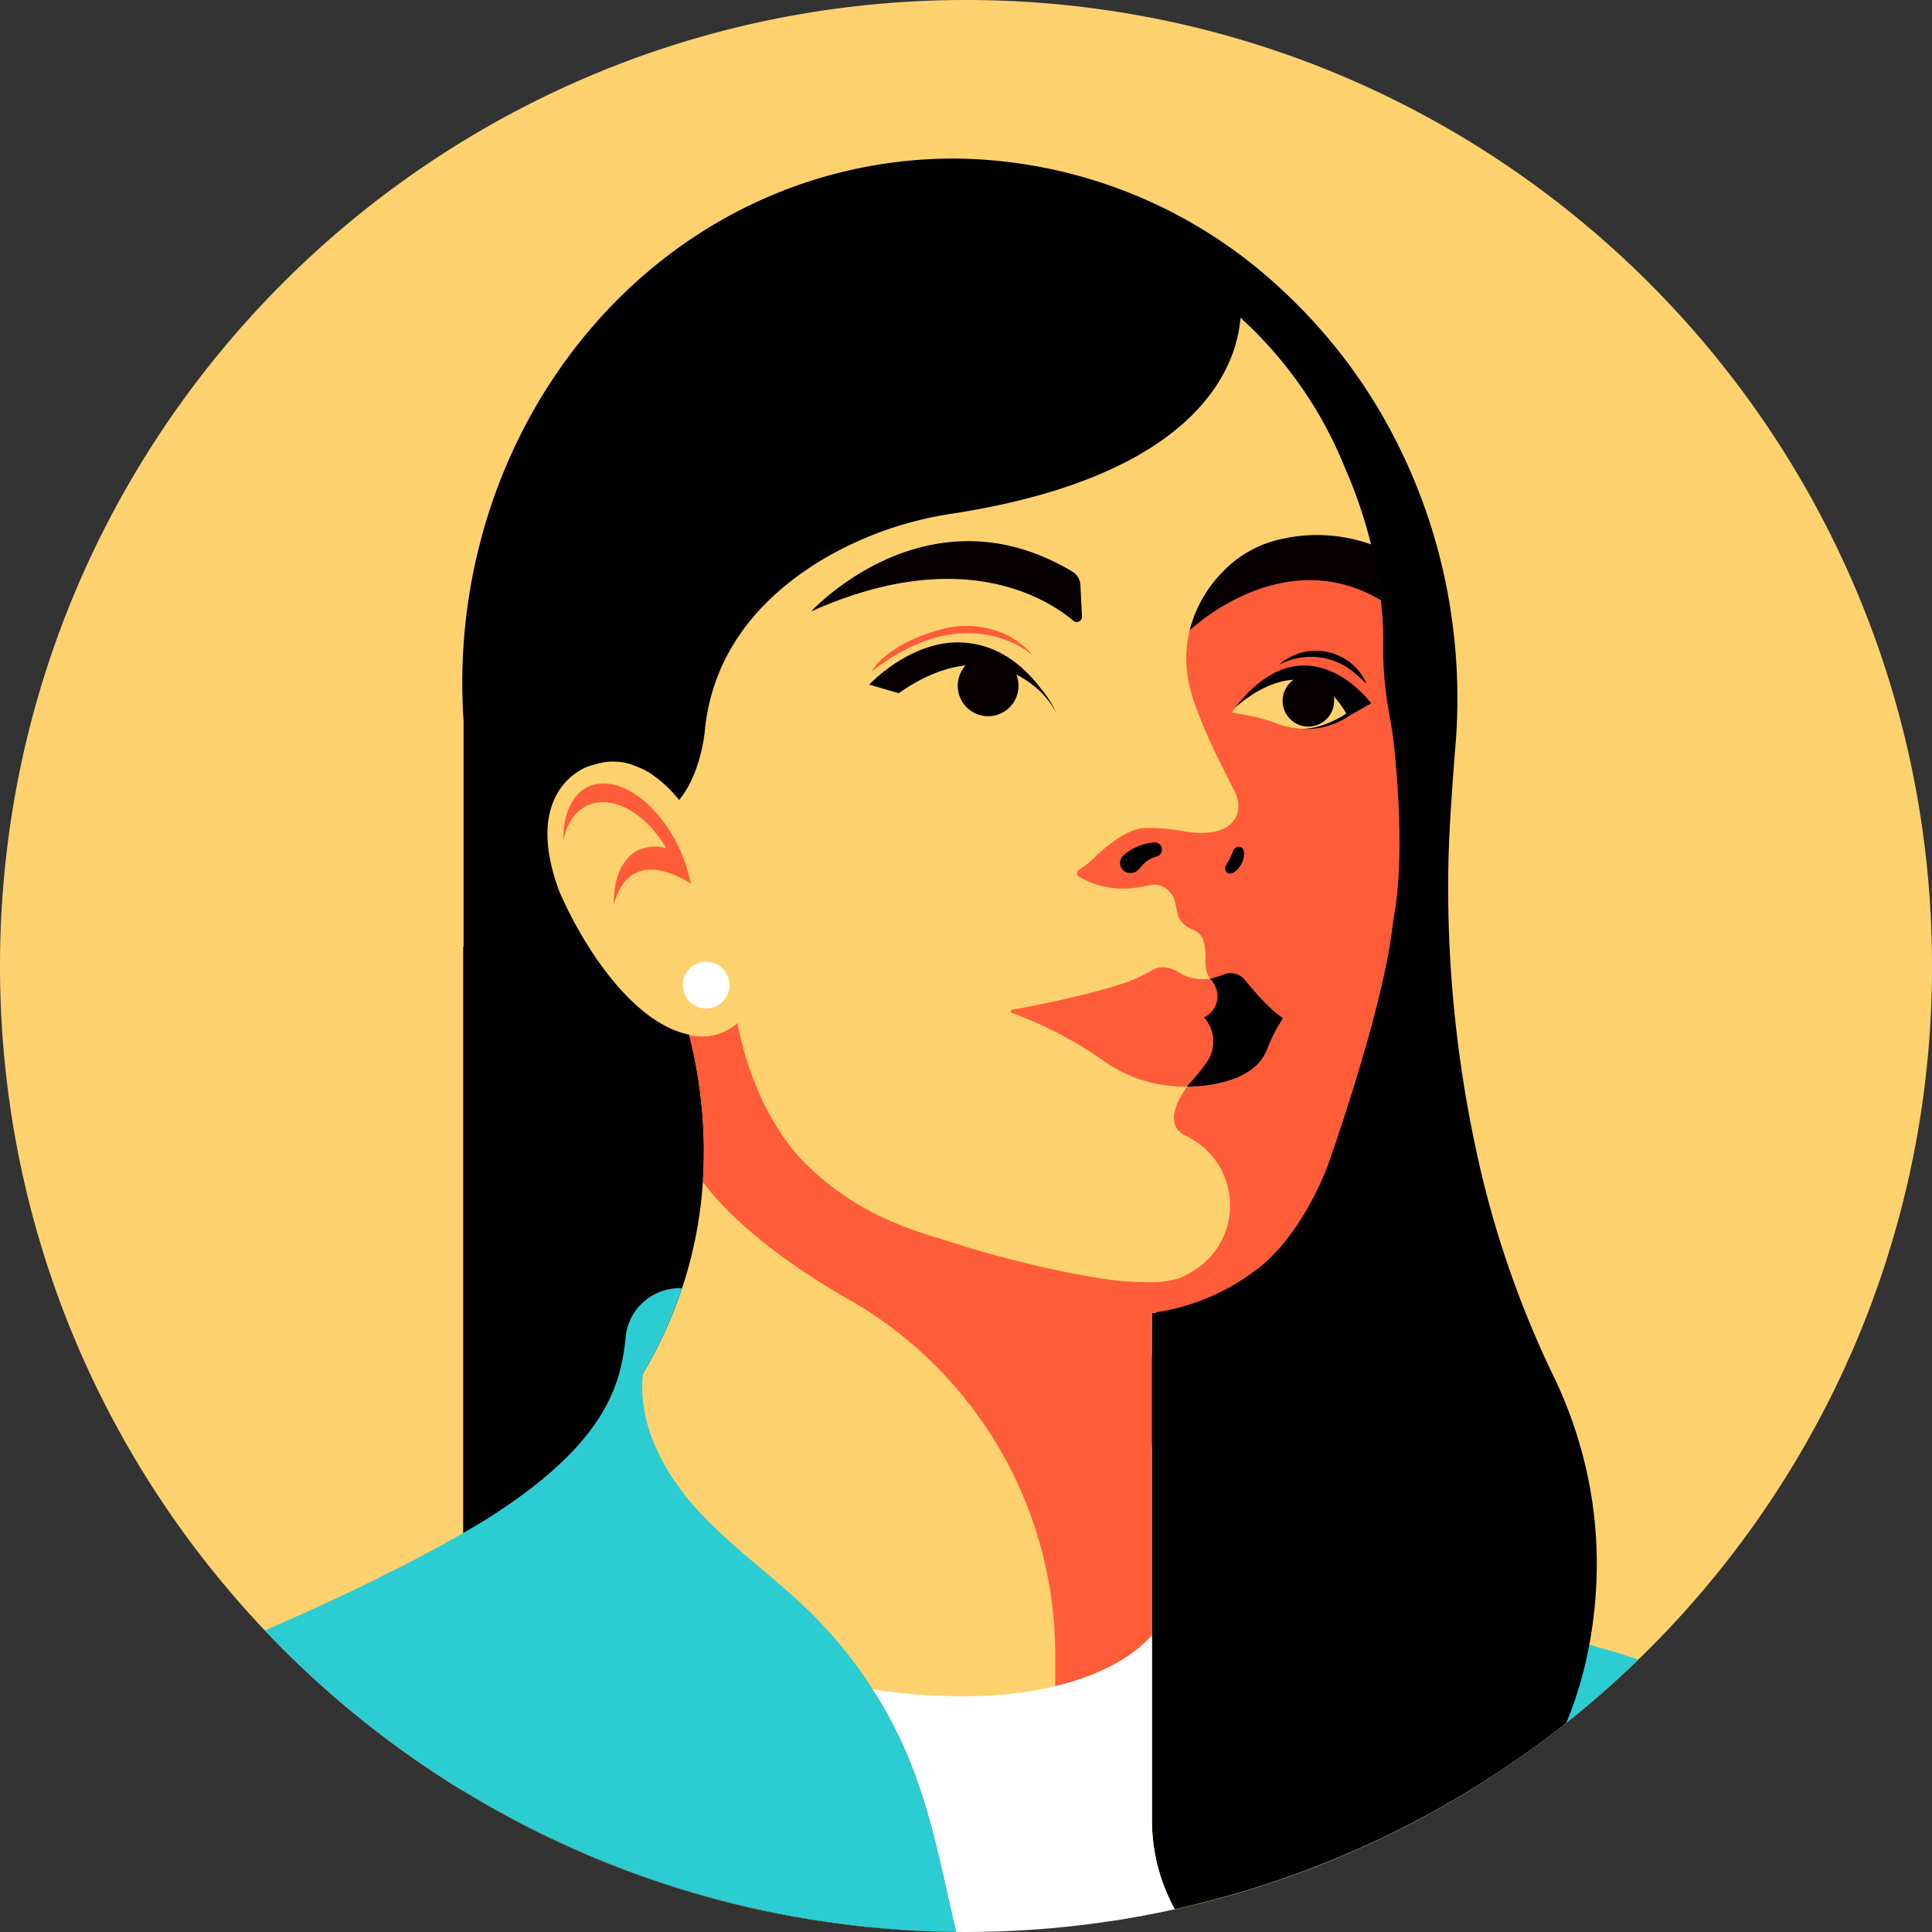
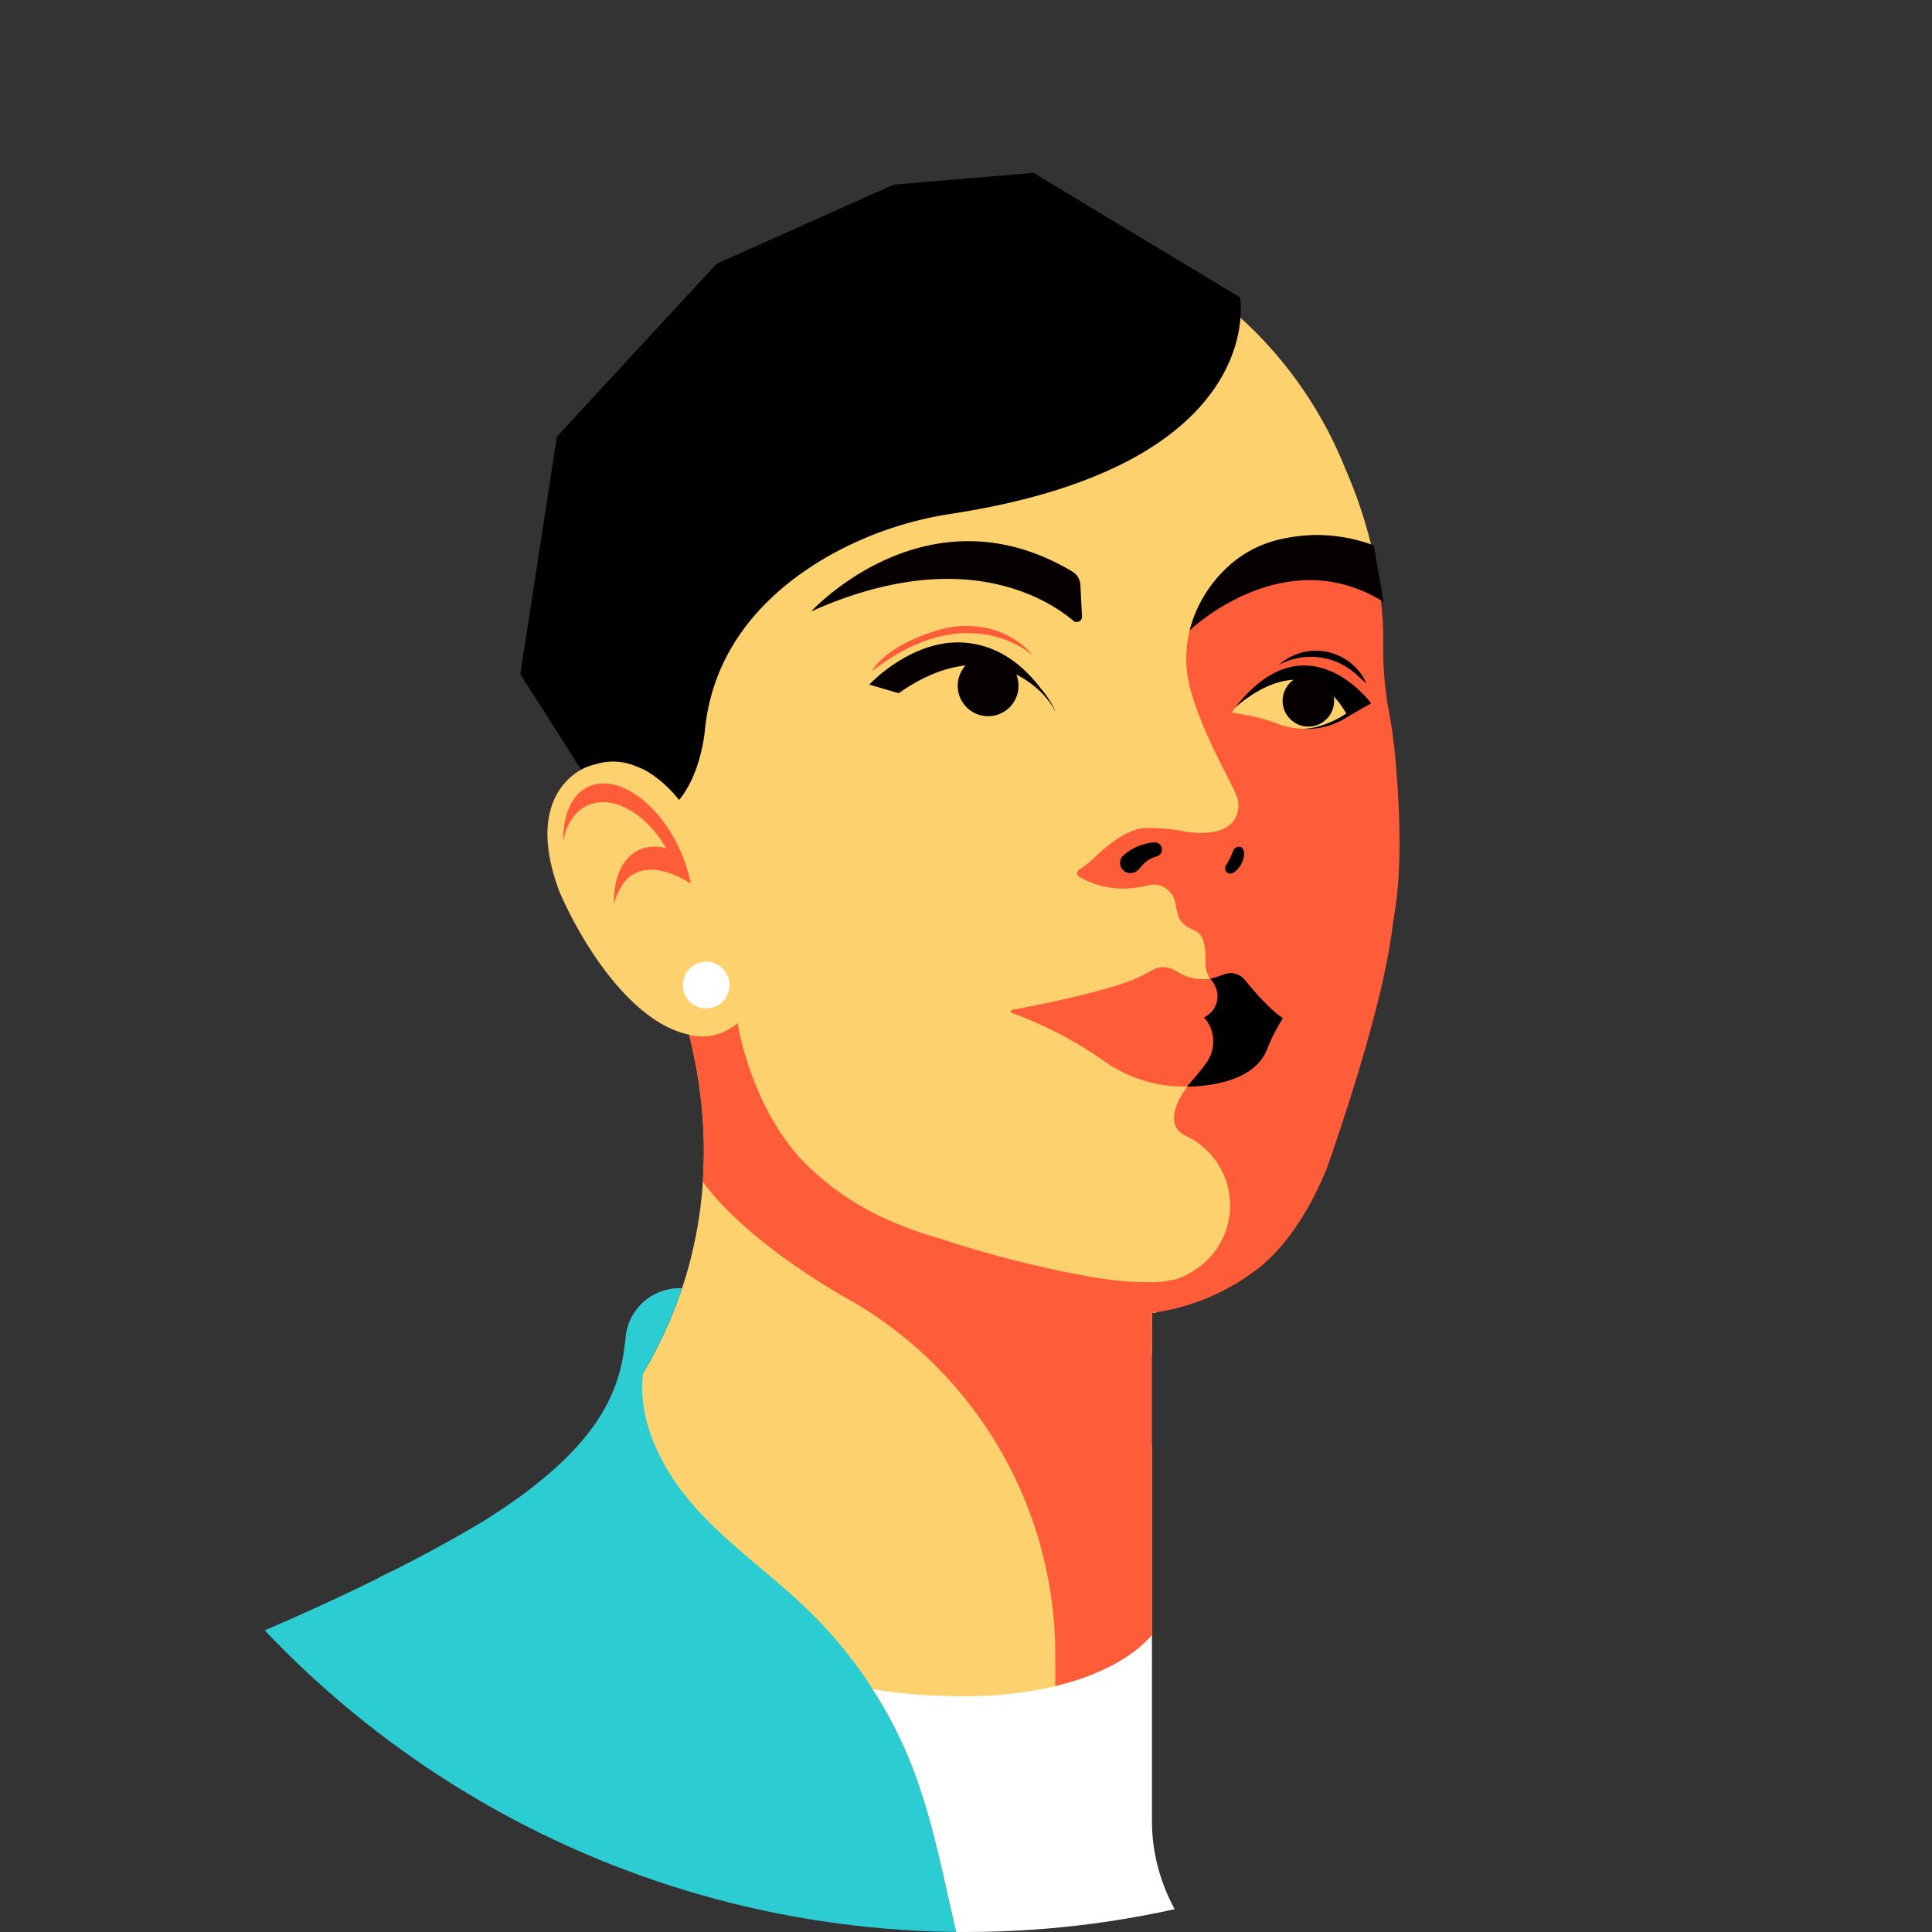
<svg xmlns="http://www.w3.org/2000/svg" width="303.999" height="303.999" viewBox="0 0 303.999 303.999">
  <rect x="0" y="0" width="303.999" height="303.999" fill="#333333" stroke="none" />
  <defs>
    <clipPath id="clip-path">
      <path id="Path_291" data-name="Path 291" d="M152,0A152,152,0,1,1,0,152,152,152,0,0,1,152,0" transform="translate(0 303.999) rotate(-90)" fill="#fdd26e" />
    </clipPath>
  </defs>
  <g id="Group_246" data-name="Group 246" transform="translate(-454.666 -1292)">
-     <path id="Subtraction_25" data-name="Subtraction 25" d="M-1454.547,478.991h0a152.938,152.938,0,0,1-30.361-3.348,151.246,151.246,0,0,1-28.26-9.02,152.069,152.069,0,0,1-25.559-14.091,153.118,153.118,0,0,1-22.258-18.563,153.078,153.078,0,0,1-18.356-22.435,151.99,151.99,0,0,1-13.854-25.707,151.23,151.23,0,0,1-8.753-28.379A153.121,153.121,0,0,1-1605,327a153.11,153.11,0,0,1,3.088-30.633,151.234,151.234,0,0,1,8.857-28.532,152.029,152.029,0,0,1,14.014-25.819,153.1,153.1,0,0,1,18.561-22.5,153.1,153.1,0,0,1,22.5-18.561,152.011,152.011,0,0,1,25.819-14.014,151.228,151.228,0,0,1,28.532-8.857A153.119,153.119,0,0,1-1453,175a153.116,153.116,0,0,1,30.633,3.088,151.226,151.226,0,0,1,28.532,8.857,152.013,152.013,0,0,1,25.819,14.014,153.085,153.085,0,0,1,22.5,18.561,153.093,153.093,0,0,1,18.561,22.5,152.032,152.032,0,0,1,14.014,25.819,151.224,151.224,0,0,1,8.857,28.532A153.112,153.112,0,0,1-1301,327a151.559,151.559,0,0,1-9.032,51.738,151.693,151.693,0,0,1-10.7,23.2,152.759,152.759,0,0,1-14.287,20.9,153.352,153.352,0,0,1-17.481,18.195,152.977,152.977,0,0,1-20.279,15.1,150.8,150.8,0,0,1-47.367,19.311,28.844,28.844,0,0,1-2.661-6.654,29.089,29.089,0,0,1-.94-7.35V432.3c-2.623,2.963-6.722,5.408-11.854,7.073a58.551,58.551,0,0,1-17.759,2.542c-1.115,0-2.257-.026-3.393-.077h-.029a80.817,80.817,0,0,1-10.921-1.048,69.326,69.326,0,0,1,6.2,12.16c2.573,6.592,4.16,13.67,5.694,20.514.4,1.807.823,3.675,1.259,5.527Z" transform="translate(2059.666 1117)" fill="#fdd26e" />
    <g id="Mask_Group_38" data-name="Mask Group 38" transform="translate(454.666 1292)" clip-path="url(#clip-path)">
      <g id="Lane-Four_Revenue-Hero-2" transform="translate(-34.307 -174.739)">
        <g id="Group_164" data-name="Group 164" transform="translate(214.153 411.766)">
-           <path id="Path_263" data-name="Path 263" d="M886.76,1095.692c.463,4.765.816,9.566,1.519,14.239,1.77,11.772,6.111,23.559,10.2,34.739h105.238c-3.048-6.089-6.182-12.125-9.138-17.7a67.842,67.842,0,0,0-41.525-33.529c-27.905-7.865-66.43-20.389-72.634-22.415l-.088-.029-.772-.253,2.69,6.63A65.786,65.786,0,0,1,886.76,1095.692Z" transform="translate(-879.56 -1070.74)" fill="#2cccd3" />
-         </g>
-         <path id="Subtraction_24" data-name="Subtraction 24" d="M-1881.2-656.14h-144.029V-818.218h.063V-853.78a88.109,88.109,0,0,1,3.513-31.306,85.883,85.883,0,0,1,5.663-14.14,83.469,83.469,0,0,1,7.954-12.691c12.507-16.437,30.277-26.972,50.036-29.665a74.047,74.047,0,0,1,9.967-.678,76.227,76.227,0,0,1,51.713,20.733,84.245,84.245,0,0,1,17.614,23.176,88.5,88.5,0,0,1,9.149,29.28,90.549,90.549,0,0,1,.679,15.809l.007,0c0,.041-.005.082-.008.122v.01c0,.044-.006.088-.009.132-.065,1.376-.165,2.779-.3,4.168l-.065.875-.036.491c-.489,6.591-.951,12.815-.951,19.517a195.7,195.7,0,0,0,4.337,41.417,157.092,157.092,0,0,0,12,35.369,68.83,68.83,0,0,1,5.921,17.74c.329,1.8.589,3.612.772,5.383,1.335,12.833-1.157,26.5-6.666,36.554-.778,1.42-1.63,2.806-2.455,4.146a42.285,42.285,0,0,0-5.176,10.556,31.046,31.046,0,0,0-1.055,10.2,48.445,48.445,0,0,0,1.781,10.333H-1881.2v.111Zm-79.612-45.277h0a69.326,69.326,0,0,1,6.2,12.159c2.572,6.591,4.158,13.666,5.692,20.508.926,4.13,1.883,8.4,3.044,12.5h42.536a29.226,29.226,0,0,1-9.8-10.319,29.005,29.005,0,0,1-3.712-14.2v-29.134c-2.623,2.963-6.723,5.409-11.855,7.073a58.566,58.566,0,0,1-17.762,2.541c-1.115,0-2.256-.026-3.389-.077h-.03a80.943,80.943,0,0,1-10.92-1.048Z" transform="translate(2132.417 1141.945)" />
+           </g>
        <path id="Path_265" data-name="Path 265" d="M608.85,998.05" transform="translate(-460.609 -603.982)" fill="#fff" stroke="#000" stroke-miterlimit="10" stroke-width="2.741" opacity="0.5" />
        <g id="Group_166" data-name="Group 166" transform="translate(180.785 276.391)">
          <g id="Group_165" data-name="Group 165" transform="translate(0 0)">
            <circle id="Ellipse_167" data-name="Ellipse 167" cx="4.407" cy="4.407" r="4.407" />
          </g>
        </g>
        <circle id="Ellipse_168" data-name="Ellipse 168" cx="3.397" cy="3.397" r="3.397" transform="translate(180.544 278.818)" fill="#060000" />
        <g id="Group_168" data-name="Group 168" transform="translate(227.637 309.641)">
          <g id="Group_167" data-name="Group 167">
            <path id="Path_266" data-name="Path 266" d="M935.694,651.437c-.2.424-.411.845-.616,1.269.18.076.36.153.543.229.1-.378.192-.755.29-1.13-.19-.054-.382-.1-.572-.158a2.465,2.465,0,0,1-.134.511.268.268,0,0,1-.024.061.15.15,0,0,0,.012-.029c0,.015-.012.027-.017.041a1.073,1.073,0,0,1-.058.119c-.041.078-.085.156-.134.229a.3.3,0,0,0,.107.407.3.3,0,0,0,.407-.107,2.811,2.811,0,0,0,.414-1.074.324.324,0,0,0-.029-.229.312.312,0,0,0-.178-.136.3.3,0,0,0-.365.207c-.1.377-.192.755-.29,1.13a.3.3,0,0,0,.173.351.293.293,0,0,0,.37-.122c.2-.424.411-.845.616-1.269a.3.3,0,0,0-.514-.3Z" transform="translate(-934.942 -651.294)" />
          </g>
        </g>
        <circle id="Ellipse_169" data-name="Ellipse 169" cx="2.649" cy="2.649" r="2.649" transform="translate(131.451 323.111)" fill="#fff" />
        <path id="Path_267" data-name="Path 267" d="M556.27,741.69a10.967,10.967,0,0,0,5.5,0V743.9s-4.251.268-5.244-1.105Z" transform="translate(-420.831 -410.04)" fill="#ff5c39" />
        <path id="Path_268" data-name="Path 268" d="M556.27,700.361s5.812.947,8.346-1.268l-2.374-7.27-3.224-4.762-1.439.665.7,9.393Z" transform="translate(-420.831 -368.711)" fill="#fdd26e" />
-         <path id="Path_269" data-name="Path 269" d="M837.795,1184.481v-28.7c-4.685,4.219-10.711,6.44-15.3,7.592v15.288a29.84,29.84,0,0,0,27.966,29.78A28.962,28.962,0,0,1,837.795,1184.481Z" transform="translate(-622.232 -723.308)" fill="#fdd26e" />
        <path id="Path_270" data-name="Path 270" d="M716.558,543.115s5.826,5.486,11.916,4.546c0,0-6.511,2.111-13.474-4.821Z" transform="translate(-540.913 -259.605)" fill="#060000" />
        <path id="Path_272" data-name="Path 272" d="M624.884,274.482l0,0a64.32,64.32,0,1,0-116.263,54.529l8.48,19.481-.178,1.9s22.078,41.593-12.04,79.133c0,0,1.807,11.57,13.462,22.118a44.657,44.657,0,0,0,8.088,6.011,70.247,70.247,0,0,0,20.033,8.042c.073.017.146.037.219.056l0,0c4.448.991,6.447,3.486,11.833,3.644h2.92c14.716.662,27.216-4.847,33.013-11.4V428.762a109,109,0,0,1,0-15.471v-6.009h.594c.095-.745.195-1.495.307-2.252l6.8-2.333,12.973-14.26,10.112-54.5V300.171l4.94-7.533A73.042,73.042,0,0,0,624.884,274.482Z" transform="translate(-378.879 -25.95)" fill="#fdd26e" />
        <path id="Path_273" data-name="Path 273" d="M729.683,506.5s-10.056-9.527-25.443,2.42c0,0,2.006-4.068,10.591-6.52a15.281,15.281,0,0,1,7.872-.207A12.927,12.927,0,0,1,729.683,506.5Z" transform="translate(-532.773 -228.54)" fill="#ff5c39" />
        <path id="Path_274" data-name="Path 274" d="M743.966,528.465h0l-.068-.168-.1-.158-.1-.234-.1-.187-.292-.5-.214-.331-.195-.287-1.137-1.534-.049,0-.957-1.441-10.484-4.689-11.916,3.62.813,2.785a28.87,28.87,0,0,0,6.545,3.92,8.061,8.061,0,0,0,3.633.492l14.626-1.283Z" transform="translate(-543.448 -241.517)" fill="#fdd26e" />
        <circle id="Ellipse_170" data-name="Ellipse 170" cx="4.784" cy="4.784" r="4.784" transform="translate(185.002 277.868)" fill="#060000" />
        <path id="Path_275" data-name="Path 275" d="M729.718,519.709a22.955,22.955,0,0,0-2.963-3.241.362.362,0,0,1-.034-.034h0a17.55,17.55,0,0,0-1.953-1.51c-.124-.083-.251-.166-.375-.244l-.1-.058q-.219-.135-.438-.263c-.041-.024-.085-.046-.127-.071-.124-.071-.248-.139-.37-.2-.141-.076-.282-.146-.426-.217a.515.515,0,0,1-.051-.027,14.491,14.491,0,0,0-8.052-1.32c-6.958.916-12.14,6.525-12.14,6.525l4.624,1.359c6.274-4.4,11.387-4.989,15.268-4.108a15.363,15.363,0,0,1,3.431,1.264,15.917,15.917,0,0,1,3.039,2.077,12.975,12.975,0,0,1,3.065,3.9A15.576,15.576,0,0,0,729.718,519.709Z" transform="translate(-531.601 -236.591)" fill="#060000" />
        <path id="Path_276" data-name="Path 276" d="M706.385,459.5c-4.232-3.55-17.733-12.033-41.265-1.466,0,0,18.249-19.953,41.114-6.265a2.6,2.6,0,0,1,1.251,2.1l.253,4.962A.824.824,0,0,1,706.385,459.5Z" transform="translate(-503.178 -187.082)" fill="#060000" />
        <path id="Path_277" data-name="Path 277" d="M697.261,477.025c-.185-1.848-.446-3.691-.784-5.517q-.135-.734-.258-1.451a56.223,56.223,0,0,1-.743-9.948,52.134,52.134,0,0,0-2.2-15.519,29.539,29.539,0,0,0-3.711-.962,21.477,21.477,0,0,0-5.544-.487c-10.068.429-18.127,7.718-19.371,16.89l-.01,0c0,.027,0,.056,0,.083a18.159,18.159,0,0,0,.351,6.681l-.007,0s.813,4.086,4.806,12.018h0c.64,1.288,1.293,2.571,1.933,3.859.192.387.382.777.56,1.171a4.372,4.372,0,0,1,.229,3.041c-1.368,4.538-9.016,2.71-9.016,2.71a29.584,29.584,0,0,0-5.045-.4h0c-.217,0-.426,0-.631.01-2.761.217-5.878,2.815-7.575,4.439h0a18.491,18.491,0,0,1-1.807,1.57c-.231.168-.774.5-.774.5h0a.833.833,0,0,0-.356.528c-.068.382.207.562.465.708a13.892,13.892,0,0,0,7.56,1.755l0,0,.195-.015c.278-.019.553-.044.828-.08,0,0-.007,0-.012,0a18.453,18.453,0,0,0,2.252-.411,3.261,3.261,0,0,1,3.3,1.052l.017.019c.166.2.321.409.472.621.036.075.075.148.107.226.5,1.208.39,2.656,1.152,3.718a4.177,4.177,0,0,0,1.724,1.278h0l.007,0,.212.1a3.19,3.19,0,0,1,.592.329,2.727,2.727,0,0,1,.9,1.083,8.54,8.54,0,0,1,.416,3.163c0,.222,0,.446.007.667a4.389,4.389,0,0,0,.711,2.423l.022.037,1.9-.222a.134.134,0,0,0,.017.022c.222.27.468.524.706.782L663.9,528.925l0,0-.253.482,1.006.484s-3.662,4.492-1.325,7a4.133,4.133,0,0,0,1.054.726l.09.044.124.058v0a12.082,12.082,0,0,1,.575,21.416,8,8,0,0,1-3.248,1.234,12.117,12.117,0,0,1-2.627.29c-.1,0-.2,0-.3-.007a46.364,46.364,0,0,1-7.689-.555l0,0a.823.823,0,0,0-.083-.012c-1.478-.214-2.983-.477-4.48-.772a174.1,174.1,0,0,1-21.049-5.534,57.645,57.645,0,0,1-7.516-2.661l-.022-.007h0a42.944,42.944,0,0,1-14.494-10.044c-6.735-7.565-9.1-17.409-9.79-21.187a8.449,8.449,0,0,1-7.614,1.867,73.776,73.776,0,0,1,2.155,23.045c.095.153,5.232,8.217,21.952,18.013h0a64.407,64.407,0,0,1,33.51,56.511v4.93c5.059-1.2,11.779-3.489,15.2-7.582V565.5c.17-.022.338-.046.5-.076a34.7,34.7,0,0,0,17.051-7.606c4.926-4.319,8.12-10.513,9.99-15.125,2.376-6.757,9.011-26.359,10.358-38.321h0c.066-.426.131-.852.192-1.278h0C698.686,494.826,697.882,483.256,697.261,477.025Z" transform="translate(-443.519 -184.166)" fill="#ff5c39" />
        <g id="Group_170" data-name="Group 170" transform="translate(193.351 258.938)">
          <path id="Path_278" data-name="Path 278" d="M955.243,538.981a12.625,12.625,0,0,1-11.188,1.105,24.083,24.083,0,0,0-4.667-1.293l-2.427-.448.416-.589a4.443,4.443,0,0,1,.818-.864l3.039-3.034,7.75-1.738L952.3,533Z" transform="translate(-902.182 -510.433)" fill="#fdd26e" />
          <path id="Path_279" data-name="Path 279" d="M967.09,520.059a7.824,7.824,0,0,1,1.008-.5,10.591,10.591,0,0,1,11.215,1.921l1.609,1.446a6.767,6.767,0,0,0-.558-1.083,8.717,8.717,0,0,0-12.795-2.177C967.411,519.789,967.251,519.921,967.09,520.059Z" transform="translate(-924.976 -499.583)" />
          <path id="Path_280" data-name="Path 280" d="M960.383,533.248s-10.153-13.868-21.443.735c0,0,11.246-10.854,17.8,1.346Z" transform="translate(-903.68 -506.784)" />
          <path id="Path_281" data-name="Path 281" d="M989.362,557.81s-3.5,2.554-7.2,2.539a11.836,11.836,0,0,0,7.436-2.023Z" transform="translate(-936.377 -529.868)" />
          <circle id="Ellipse_171" data-name="Ellipse 171" cx="4.054" cy="4.054" r="4.054" transform="translate(42.774 22.025)" fill="#060000" />
          <path id="Path_282" data-name="Path 282" d="M871.377,642.714a1.131,1.131,0,0,0-.95-1.066h-.007a1.071,1.071,0,0,0-.217-.012c-.012,0-.022,0-.032,0a8.22,8.22,0,0,0-4.716,1.928,1.887,1.887,0,0,0-.156.129.042.042,0,0,1-.01.007h0a1.6,1.6,0,0,0,1.176,2.759,1.561,1.561,0,0,0,.3-.044h0c.484-.007,1.013-.57,1.29-.913a4.907,4.907,0,0,1,1.276-1.139,5.121,5.121,0,0,1,1.132-.5c.049-.01.095-.024.144-.039a.352.352,0,0,1,.039-.01v0A1.121,1.121,0,0,0,871.377,642.714Z" transform="translate(-847.587 -593.283)" />
          <path id="Path_283" data-name="Path 283" d="M935.176,644.541a.843.843,0,0,0-.672-.015.973.973,0,0,0-.584.589,12.129,12.129,0,0,1-1.1,2.22.953.953,0,0,0-.051.962.74.74,0,0,0,.309.314c.6.312,1.566-.348,2.143-1.471S935.782,644.853,935.176,644.541Z" transform="translate(-898.929 -595.425)" />
          <path id="Path_284" data-name="Path 284" d="M938.734,444.662s-.071-.027-.2-.071a25.319,25.319,0,0,0-14.214-.947h0a17.961,17.961,0,0,0-9.335,5.162v0a20.231,20.231,0,0,0-5.208,9.233s14.842-14.263,30.513-4.463Z" transform="translate(-881.62 -443.05)" fill="#060000" />
          <g id="Group_169" data-name="Group 169" transform="translate(0 67.986)">
            <path id="Path_285" data-name="Path 285" d="M923.153,733.078c-.543-.341-2.474-1.721-5.868-5.921a2.872,2.872,0,0,0-3.25-.864c-.565.209-1.132.414-1.714.567l-.489.129-.185.6L908.3,741.563l-.054,2.4c3-.041,10.5-.67,12.529-5.843h0a27.99,27.99,0,0,1,2.427-4.794A.179.179,0,0,0,923.153,733.078Z" transform="translate(-880.462 -725.165)" />
            <path id="Path_286" data-name="Path 286" d="M826.34,725.4a3.955,3.955,0,0,0-.842-1.3l-.01.007-.482.034v0a8.056,8.056,0,0,1-2.425-.173,6.566,6.566,0,0,1-2-.857c-2.023-1.259-3.431-.786-4.032-.448-.346.188-2.418,1.305-3.282,1.648-6.52,2.474-18.9,4.675-18.9,4.675h0a.251.251,0,0,0-.078.487,62.412,62.412,0,0,1,14.353,7.472,21.835,21.835,0,0,0,11.546,4.093c.467.024.957.032,1.458.032h.146l.007,0,0,0h.175s-.044-.066-.075-.109a35.693,35.693,0,0,0,3.024-3.669,0,0,0,0,1,0,0l.044-.063h0a5.708,5.708,0,0,0,.869-1.967,5.644,5.644,0,0,0-1.31-5.084A3.646,3.646,0,0,0,826.34,725.4Z" transform="translate(-794.121 -722.28)" fill="#ff5c39" />
          </g>
        </g>
        <path id="Path_287" data-name="Path 287" d="M590.439,228.557s4.728,26.3-45.345,34.033a56.387,56.387,0,0,0-19.6,6.764c-8.653,4.994-17.993,13.549-19.291,27.525,0,0-.935,10.608-7.487,13.416l-10.608-5.3-10.92-17.158,5.753-37.381,25.134-27.2,27.834-12.442,22.006-1.855Z" transform="translate(-361.005 -7.018)" />
        <path id="Path_288" data-name="Path 288" d="M522.636,610.078c-3.331-10.331-7.355-15.583-10.937-18.188a10.852,10.852,0,0,0-2.949-1.646,9.213,9.213,0,0,0-6.418-.382h0a10.813,10.813,0,0,0-1.614.516c-1.368.575-9.681,4.745-4.137,19.554,4.65,10.669,14.151,24.131,24.219,22.6l-1.015-23.858Z" transform="translate(-374.248 -294.885)" fill="#fdd26e" />
        <path id="Path_289" data-name="Path 289" d="M523.374,618.367c.506.253.923.494,1.208.672.141.09.285.18.429.28a23.728,23.728,0,0,0-1.792-5.524c-3.455-7.448-9.863-11.811-14.316-9.746-2.676,1.242-4.034,4.524-3.944,8.563.465-2.605,1.748-4.665,3.771-5.6,3.905-1.811,9.206,1.169,12.415,6.737a6.169,6.169,0,0,0-4.283.243c-2.676,1.242-4.034,4.524-3.944,8.563,1.892-7.066,7.212-5.714,10.126-4.346v0C523.152,618.258,523.262,618.314,523.374,618.367Z" transform="translate(-382.008 -305.524)" fill="#ff5c39" />
        <circle id="Ellipse_172" data-name="Ellipse 172" cx="3.674" cy="3.674" r="3.674" transform="translate(141.75 326.065)" fill="#fff" />
        <path id="Path_290" data-name="Path 290" d="M177.807,1005a69.558,69.558,0,0,0-16.035-24.284c-5.739-5.629-12.442-10.248-17.835-16.206-5.308-5.863-9.359-13.569-8.439-21.4a68.67,68.67,0,0,0,6.121-13.357h-.373a8.523,8.523,0,0,0-8.495,7.669c-.74,7.509-3.026,16.868-22.227,28.889-3.708,2.24-8.11,4.7-13.328,7.368q-1.541.763-3.17,1.539l.061.027c-13.452,6.674-31.869,14.557-57.047,23.488l-9.824,3.582a37.947,37.947,0,0,0-22.923,23.405L0,1038.015H186.54C183.458,1027.127,181.934,1015.579,177.807,1005Z" transform="translate(0 -552.319)" fill="#2cccd3" />
        <path id="Path_623" data-name="Path 623" d="M748.775,1183.135V1154c-5.8,6.552-18.295,10.2-33.006,9.537h-.029a80.493,80.493,0,0,1-10.92-1.047,69.208,69.208,0,0,1,6.2,12.159c4.127,10.574,5.654,22.12,8.736,33.008h42.536A28.982,28.982,0,0,1,748.775,1183.135Z" transform="translate(-533.212 -721.961)" fill="#fff" />
      </g>
    </g>
  </g>
</svg>